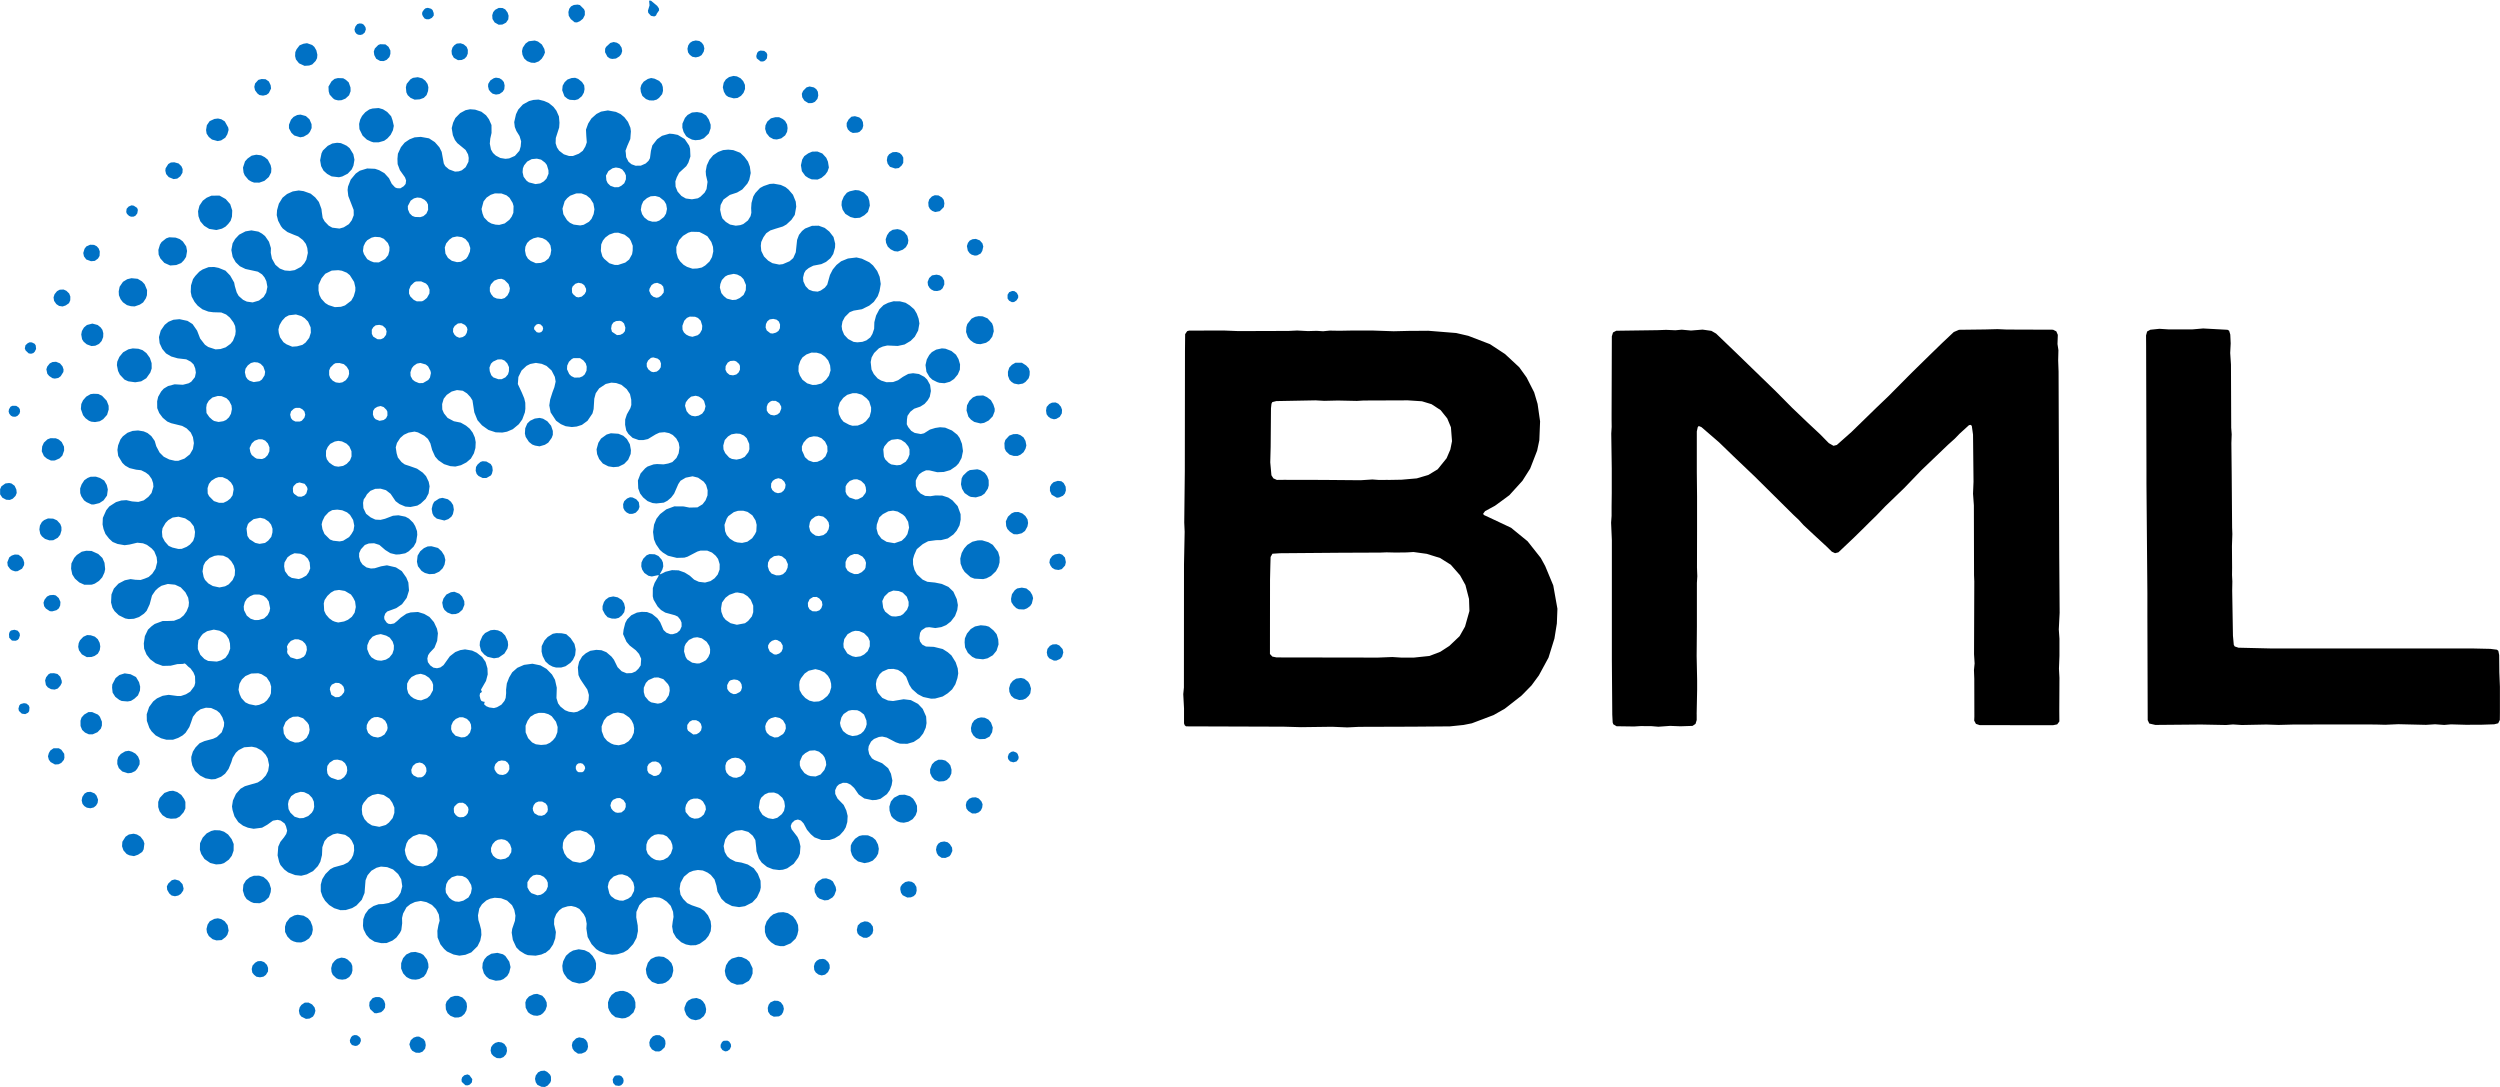
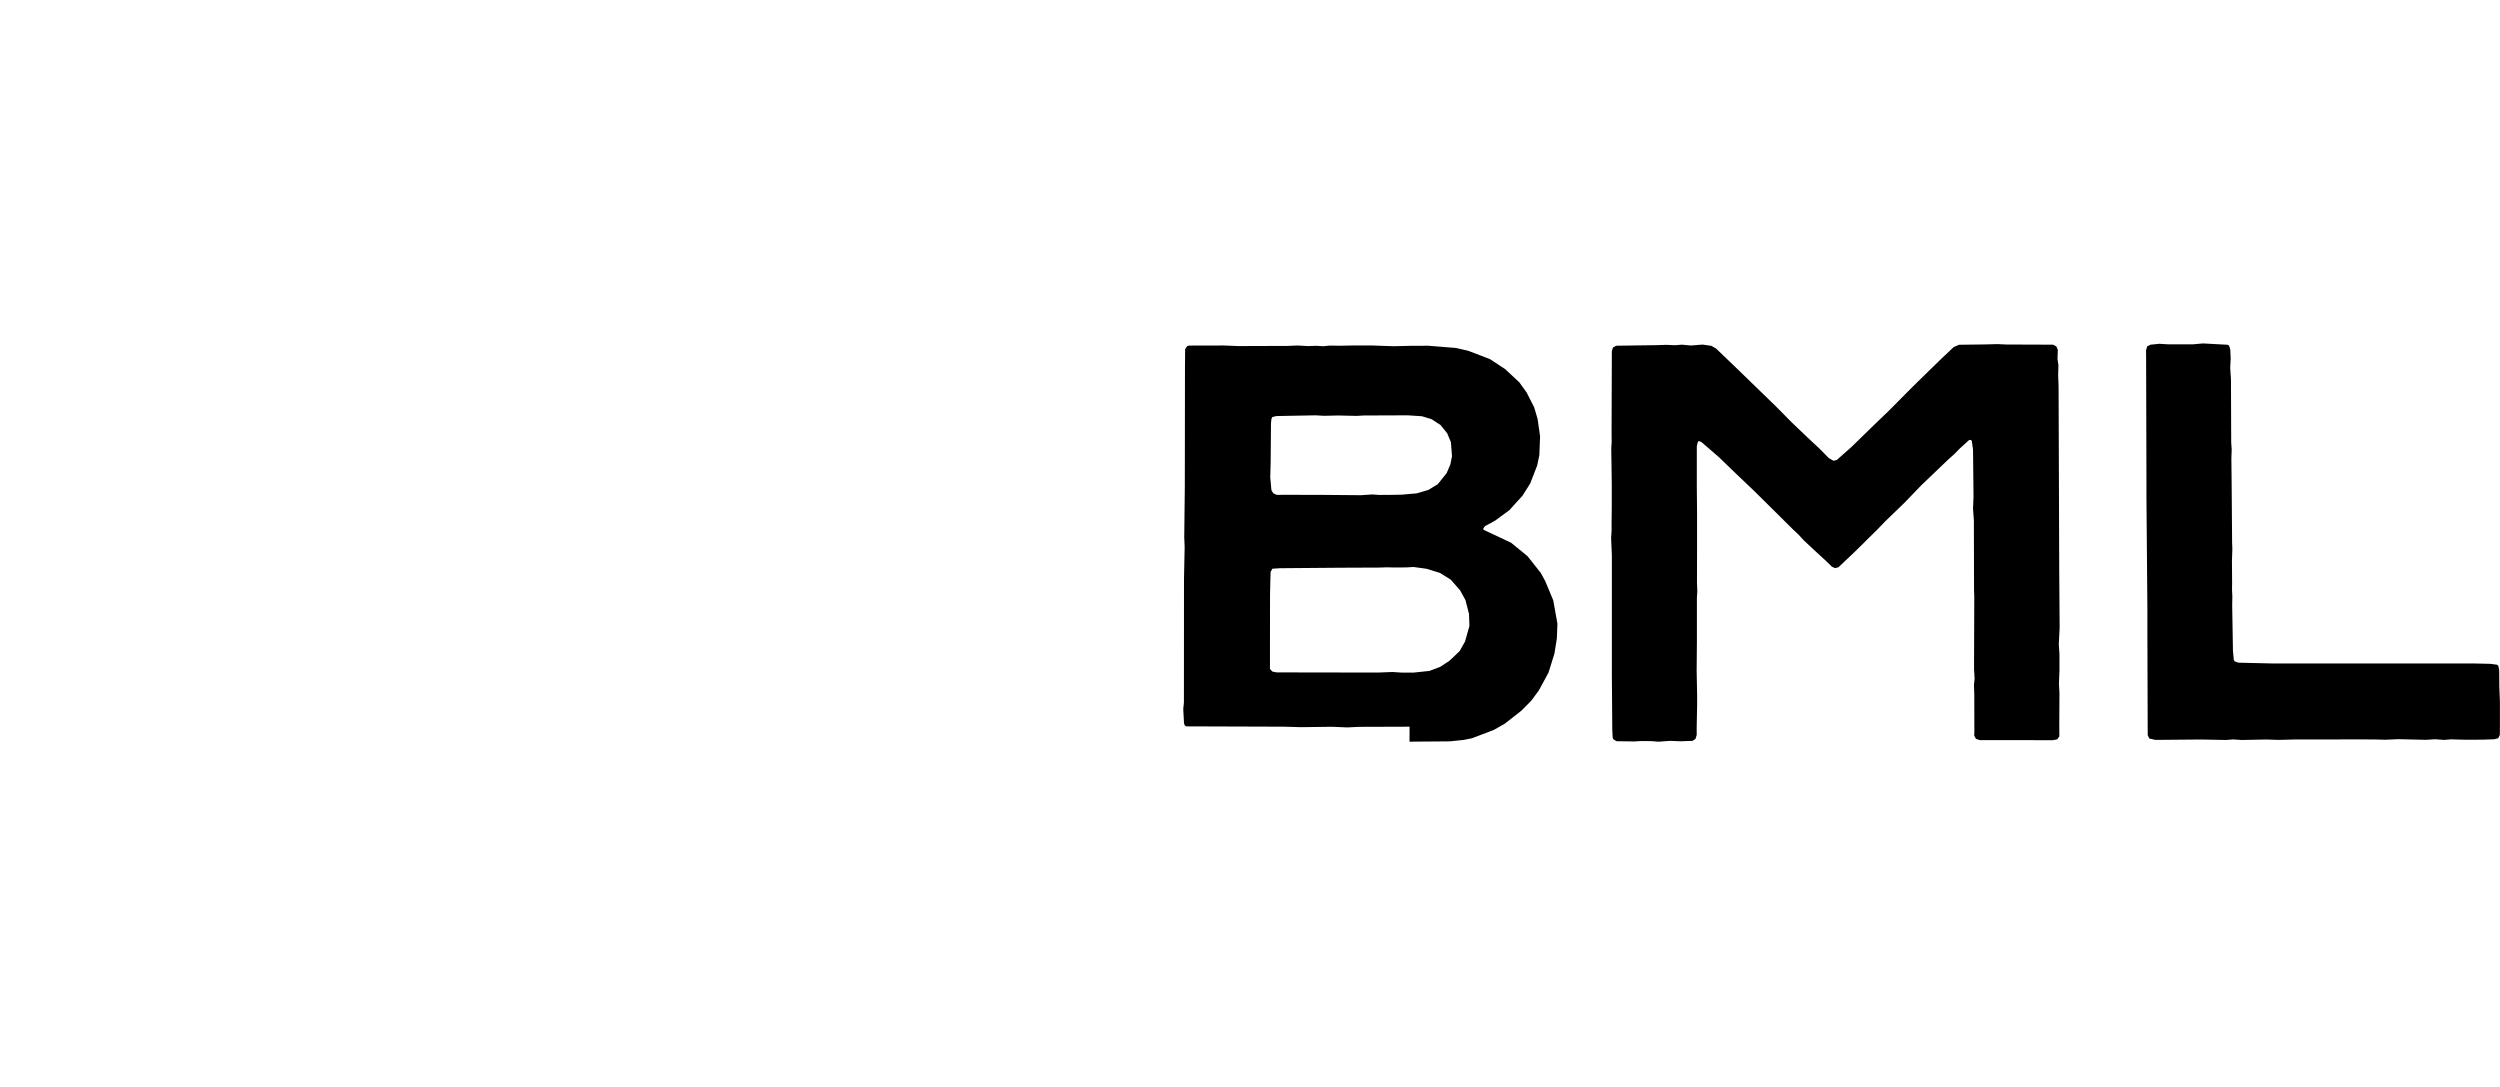
<svg xmlns="http://www.w3.org/2000/svg" width="92" height="40" data-name="svg">
  <g data-name="c">
-     <path d="m19.774 39.919-.059-.093-.027-.123.027-.123.086-.117.102-.051.137-.013.102.052.103.1.03.073.002.145-.029.073-.095.108-.103.051-.127-.008-.149-.073m2.79-.069-.018-.125.051-.103.059-.044.135-.007.074.029.068.085.017.086-.018.085-.073.08-.081.024-.133-.018-.08-.09m-5.572-.04-.01-.086.024-.081.078-.076.117-.032.073.03.105.144-.015.12-.076.08-.073.029-.088-.003-.133-.123m1.16-.955-.071-.081-.03-.12.02-.125.064-.09.086-.066.117-.035.125.02.096.056.081.122.015.135-.034.12-.098.105-.11.044-.135-.008-.127-.076m2.975-.186-.061-.091-.024-.12.03-.123.125-.128.113-.039.166.034.086.066.056.098.02.144-.027.11-.069.085-.142.061-.133.003-.14-.098m-5.958-.008-.063-.09-.044-.149.051-.149.106-.096.117-.039h.083l.164.091.061.091.022.132-.024.13-.093.11-.11.044-.139-.005-.132-.071m11.349-.128v-.091l.051-.103.059-.044.135-.007.069.034.061.093.01.086-.047.108-.09.064-.08.012-.102-.049-.068-.103m-2.527.078-.081-.123-.015-.132.037-.118.095-.108.11-.044.138.003.154.101.054.1.008.117-.029.125-.13.123-.071.032-.14-.003-.13-.073m-11.106-.253-.01-.086.046-.11.049-.052.078-.027.09.007.09.063.044.061.01.086-.047.108-.088.066-.078.01-.118-.035-.064-.09m12.47-.908-.098-.105-.071-.184v-.085l.071-.184.071-.081.133-.069.171-.024.15.051.083.069.081.122.039.166-.013.125-.071.133-.14.113-.159.039-.162-.035-.085-.051m-14.268-.047-.064-.088-.025-.13.029-.123.063-.09.122-.083.138-.003.135.069.091.112.03.12-.032.118-.056.096-.128.074-.132.012-.171-.085m11.557.02-.14-.113-.08-.123-.044-.108-.007-.196.051-.152.08-.123.145-.108.164-.04.123-.003.155.047.123.08.115.138.051.152.003.193-.071.183-.159.145-.142.063-.123.012-.245-.044m-6.068-.051-.105-.098-.063-.14-.01-.176.037-.115.147-.157.155-.049.13.002.147.057.102.102.054.098.015.138-.02.133-.071.132-.107.096-.115.037-.14.003-.157-.064m11.775-.029-.083-.12-.015-.139.034-.12.066-.086.142-.063.139.008.1.052.086.117.027.125-.03.122-.057.095-.093.059-.191.012-.123-.063m-8.836-.037-.086-.066-.086-.167-.012-.191.039-.113.095-.108.174-.081.127-.015.188.068.095.108.066.137.008.135-.052.152-.091.112-.088.064-.122.032-.137-.013-.117-.052m-5.898-.186-.032-.122.012-.138.113-.14.113-.039.145.002.1.054.068.085.037.117-.007.135-.061.093-.081.071-.167.039-.076-.002-.164-.154m13.279-.975-.128-.125-.068-.135-.03-.171.046-.203.098-.155.112-.091.238-.068.127.012.177.078.11.093.115.24v.193l-.056.147-.08.123-.227.128-.213.017-.221-.083m-2.902-.022-.15-.154-.057-.145-.022-.172.073-.23.112-.142.174-.08.12-.017.181.02.159.095.123.13.056.147.012.138-.051.205-.112.142-.118.085-.112.04-.177.015-.21-.078m-2.939-.002-.181-.123-.125-.179-.042-.11-.018-.176.032-.169.103-.201.133-.12.128-.074.208-.046.216.034.171.083.125.128.095.159.032.12-.005.194-.056.198-.102.152-.14.113-.145.057-.174.024-.255-.064m-3.054-.107-.112-.091-.086-.117-.057-.198.015-.179.063-.14.095-.108.159-.095.223-.032.203.052.09.063.145.21.046.2-.049.2-.074.128-.14.113-.108.044-.172.017-.238-.066m-2.954-.02-.098-.054-.12-.133-.074-.179.002-.194.069-.184.118-.135.171-.083.167-.013.198.054.095.057.133.171.047.157.007.135-.086.22-.086.117-.167.086-.13.024-.144-.01-.102-.034m-2.677-.01-.13-.123-.046-.106-.013-.14.042-.162.09-.113.085-.068.159-.046.13.02.1.052.128.125.044.11.005.169-.032.12-.085.118-.125.078-.133.02-.137-.017-.081-.037m-3.024-.12-.068-.085-.022-.132.029-.125.096-.107.098-.056.122-.007.113.04.102.102.042.112-.002.13-.078.127-.088.064-.13.025-.13-.022-.085-.068m20.67-.085-.057-.095-.013-.137.034-.12.069-.083.096-.056.137-.013.081.022.108.095.051.103.007.125-.064.14-.108.095-.125.029-.118-.032-.096-.073m-9.962-.727-.14.063-.211.042-.286-.019-.11-.042-.188-.117-.127-.127-.128-.277-.042-.264.017-.137.103-.303.018-.186-.042-.213-.083-.171-.183-.172-.22-.085-.235-.018-.169.034-.138.064-.162.142-.098.155-.049.253.015.172.049.154.052.201.01.193-.042.211-.1.205-.23.227-.216.088-.223.032-.213-.042-.243-.112-.107-.096-.135-.169-.103-.252-.008-.242.039-.215.044-.161-.029-.223-.103-.201-.15-.154-.201-.103-.211-.044-.213.039-.172.081-.14.113-.125.23-.039.164.005.194-.032.252-.051.102-.13.174-.144.11-.215.09-.194.005-.25-.054-.186-.118-.118-.135-.101-.203-.022-.13.012-.242.068-.186.128-.176.181-.123.188-.066.169-.007.208-.039.201-.103.133-.12.098-.155.061-.238-.039-.257-.113-.191-.186-.169-.218-.086-.228-.02-.162.042-.193.112-.139.166-.073.181-.012.14-.025.33-.103.252-.196.21-.159.095-.233.071-.194.005-.232-.073-.186-.118-.149-.155-.095-.159-.064-.189v-.247l.054-.2.117-.188.177-.177.132-.071.358-.098.167-.086.12-.133.068-.135.035-.167-.008-.191-.08-.174-.091-.112-.154-.1-.284-.054-.162.037-.194.11-.117.137-.08.225-.013.291-.061.243-.091.162-.174.181-.232.123-.205.051-.225-.024-.257-.098-.144-.11-.14-.164-.046-.107-.059-.247.024-.32.078-.176.135-.169.081-.122.034-.12-.042-.162-.049-.103-.147-.108-.115-.027-.171.03-.206.149-.194.11-.309.04-.211-.04-.179-.074-.174-.13-.142-.213-.071-.233-.02-.133.035-.22.112-.243.167-.188.161-.093.235-.069.237-.068.154-.1.145-.159.085-.169.034-.215-.051-.245-.073-.13-.147-.157-.198-.107-.167-.035-.282.022-.201.103-.105.098-.117.188-.047.155-.103.252-.128.176-.144.11-.216.088-.144.01-.216-.039-.201-.103-.186-.169-.1-.205-.034-.169-.003-.14.059-.196.098-.155.15-.154.176-.078.32-.086.138-.064.181-.174.08-.226.008-.133-.064-.191-.096-.157-.11-.093-.21-.095-.191-.01-.198.057-.147.107-.133.171-.064.189-.068.186-.14.215-.108.095-.162.091-.188.066-.243.002-.198-.054-.2-.105-.152-.152-.08-.123-.093-.262-.005-.242.088-.267.15-.205.14-.113.21-.095.22-.035.314.042.133.002.189-.064.157-.096.152-.203.032-.12-.007-.243-.059-.144-.106-.147-.086-.066-.076-.078-.049-.039-.074.018-.2.007-.245.059-.294.007-.26-.095-.203-.152-.133-.171-.088-.216-.012-.193.039-.267.115-.24.13-.123.117-.086.296-.11h.2l.213-.008.222-.085.138-.115.105-.149.073-.181.013-.14-.027-.177-.103-.201-.172-.183-.208-.096-.267-.027-.232.066-.122.081-.105.098-.123.181-.085.321-.113.242-.098.105-.181.123-.189.064-.191.012-.128-.024-.237-.118-.155-.149-.078-.125-.052-.194.015-.296.088-.216.171-.184.233-.122.211-.044.177.025.193.008.152-.051.144-.059.133-.12.12-.184.061-.243-.02-.183-.088-.216-.096-.107-.174-.13-.145-.057-.21-.022-.286.068-.181.024-.26-.046-.179-.074-.132-.122-.133-.171-.071-.183-.035-.167.01-.243.125-.281.113-.14.247-.159.193-.059.189-.013.208.047.23.018.2-.056.172-.132.115-.139.069-.233-.012-.132-.051-.152-.105-.149-.115-.088-.169-.085-.183-.02-.245-.059-.161-.093-.103-.1-.152-.253-.029-.222.025-.167.086-.218.088-.115.172-.132.188-.068.201-.017.206.034.142.061.14.113.125.179.057.196.123.232.152.152.203.102.208.047h.128l.225-.081.198-.157.112-.193.035-.218-.034-.22-.081-.172-.152-.152-.164-.09-.407-.1-.142-.061-.166-.139-.13-.174-.073-.181-.003-.25.037-.166.11-.194.096-.107.159-.095.242-.064.303.017.081-.02.133-.035.095-.057.135-.169.034-.167-.024-.155-.059-.145-.103-.1-.166-.088-.318-.037-.237-.068-.191-.113-.139-.166-.096-.208-.025-.227.066-.24.145-.21.14-.113.179-.074.227-.022.294.063.186.118.166.24.113.292.177.228.12.083.269.088.184-.013.191-.063.176-.128.091-.112.085-.22.015-.138L8.653 12l-.064-.138-.13-.174-.138-.115-.179-.074-.296-.008-.179-.024-.22-.085-.172-.132-.115-.139-.107-.198-.034-.169.01-.24.073-.232.085-.118.147-.157.122-.081.22-.086.203-.005.164.032.253.102.174.181.147.258.024.128.069.235.073.13.162.142.137.066.215.03.233-.069.171-.133.095-.159.044-.21-.039-.211-.066-.137-.091-.112-.154-.1-.458-.1-.205-.1-.155-.149-.11-.194-.049-.253.046-.247.093-.161.147-.157.233-.122.218-.037.26.046.13.073.113.09.145.21.071.233-.005.174.042.211.127.228.164.14.183.071.189.014.176-.027.233-.122.12-.133.074-.128.056-.25-.02-.181-.052-.15-.11-.144-.172-.132-.147-.056-.25-.105-.172-.132-.066-.086-.105-.2-.051-.205.012-.183.066-.238.135-.22.167-.137.21-.095.22-.035.177.024.262.093.167.137.135.169.095.26.013.112.032.215.073.13.149.155.13.073.265.034.159-.046.188-.117.108-.145.071-.183-.003-.196-.113-.292-.085-.22-.025-.221.015-.125.1-.257.184-.222.149-.105.272-.083.289.012.152.051.194.11.169.186.1.205.122.132.073.03.122.005.125-.078.069-.083.018-.128-.04-.113-.189-.267-.083-.222-.007-.196.017-.186.112-.243.137-.167.183-.122.183-.071.227-.018.303.054.215.14.166.189.085.169.078.429.054.098.137.117.223.083.137-.01.113-.039.14-.113.103-.201.01-.142-.024-.128-.09-.164-.306-.252-.088-.115-.076-.177-.042-.26.052-.203.083-.171.176-.179.198-.107.167-.035.188.015.228.076.172.132.107.147.093.211.002.292-.047.206-.017.188.042.213.074.128.105.098.167.088.188.03.137-.015.211-.093.166-.189.046-.157.017-.188-.059-.196-.117-.188-.057-.145-.022-.179.066-.291.083-.171.169-.186.228-.127.161-.042.188-.013.205.051.176.078.167.137.11.144.093.211.02.232-.012.176-.123.384-.007.193.049.154.081.122.172.132.193.063h.14l.22-.085.145-.108.095-.159.052-.152-.018-.233-.012-.233.081-.225.118-.186.188-.167.167-.086.252-.044.296.054.172.081.139.115.132.172.09.215.018.133-.022.282-.108.247-.069.186.012.081.013.155.086.167.11.093.149.054.196-.003.176-.078.105-.098.054-.098.035-.269.052-.201.177-.228.179-.125.277-.08.133.012.171.034.253.152.164.242.035.117.013.282-.076.23-.076.127-.264.243-.086.167-.052.15.008.194.073.181.142.162.161.093.225.03.218-.037.095-.057.154-.15.071-.132.037-.265-.057-.248-.01-.142.039-.215.096-.208.138-.166.183-.122.184-.069.188-.017.186.018.257.098.154.15.13.174.069.184.032.237-.054.252-.068.135-.188.218-.191.113-.267.088-.235.171-.105.2-.018.176.044.205.04.112.125.128.155.098.211.042.166-.02.112-.04.171-.133.096-.157.029-.125-.007-.174.013-.189.066-.238.076-.127.171-.184.132-.071.227-.078.144-.01.26.046.174.08.112.091.164.191.102.253.018.186-.054.303-.123.181-.184.171-.13.073-.272.083-.191.063-.15.103-.105.149-.08.174-.015.139.017.188.1.205.152.152.159.095.25.052.133-.017.248-.106.135-.118.093-.211.049-.458.069-.184.112-.142.112-.091.255-.1.245-.005.223.081.169.135.155.2.061.245-.005.142-.066.238-.1.154-.166.139-.172.081-.297.057-.167.086-.112.091-.056.096-.04.164.01.14.08.174.123.13.147.056.176.018.113-.04.15-.103.09-.113.1-.357.103-.201.137-.167.169-.135.252-.103.316-.039.198.046.274.132.137.117.152.203.091.213.04.265-.044.262-.066.188-.145.21-.167.137-.272.133-.304.051-.145.057-.177.177-.088.166-.03.174.018.135.074.179.147.157.2.105.137.017.186-.018.149-.054.144-.11.076-.127.064-.189.008-.245.063-.242.122-.233.152-.152.169-.085.198-.056.242.003.203.052.155.098.162.142.095.159.068.186.029.176-.046.26-.125.23-.152.152-.223.132-.25.054-.387-.017-.166.039-.14.063-.179.176-.091.162-.034.169.03.274.085.169.142.162.127.076.193.061.245-.005.186-.068.179-.125.196-.108.177-.025.215.029.2.105.103.1.108.196.03.225-.042.213-.074.128-.118.135-.155.098-.227.078-.142.112-.103.15-.02.132-.007.177.051.103.113.14.127.076.226.042.118-.027.218-.138.194-.059.177-.027.189.015.25.105.198.157.085.118.086.218.037.265-.052.253-.107.198-.098.105-.211.144-.237.068-.24.01-.289-.068-.123-.003-.14.063-.118.085-.076.127-.047.105.003.196.052.15.123.13.167.086.193.012.179-.027.252.002.228.074.152.102.193.213.108.297.003.2-.042.211-.107.198-.117.137-.208.147-.243.061-.189.003-.292.039-.198.107-.22.186-.093.211-.046.157.003.193.052.201.09.164.211.194.174.08.277.027.253.051.245.11.181.174.127.279.039.215-.022.181-.083.222-.154.201-.171.133-.179.074-.22.035-.225-.032-.128.013-.154.101-.056.096-.027.194.025.122.086.117.133.069.292.012.326.08.186.118.135.118.155.25.076.228.018.184-.03.172-.076.228-.118.186-.161.144-.186.118-.279.076-.147.005-.292-.063-.2-.105-.215-.191-.098-.155-.115-.291-.145-.159-.157-.096-.167-.037-.191.007-.211.093-.105.098-.108.196-.029.164.02.169.052.15.164.191.21.095.184.02.392-.066.265.032.265.14.172.183.125.281.015.242-.03.172-.095.21-.135.169-.213.142-.235.069-.272-.005-.152-.051-.333-.174-.166-.037-.122.015-.181.074-.108.095-.086.167-.017.13.035.166.1.154.091.061.286.12.222.184.102.203.052.25-.027.167-.069.184-.105.149-.235.171-.161.042-.139.008-.296-.061-.208-.147-.166-.24-.132-.122-.138-.064-.144-.005-.144.059-.078.074-.064.14.003.138.085.171.225.232.098.206.049.2-.013.225-.057.196-.076.127-.144.161-.189.115-.191.063-.292-.002-.258-.096-.137-.117-.14-.164-.123-.232-.098-.105-.113-.039-.117.032-.105.098-.042.107.029.117.22.287.063.14.046.205-.02.267-.059.144-.171.235-.24.166-.154.049-.14.013-.227-.029-.218-.086-.196-.159-.103-.15-.091-.264-.01-.142-.03-.274-.095-.159-.164-.14-.237-.068-.227.024-.172.081-.112.091-.101.152-.059.24.039.213.091.162.108.095.201.103.218.035.233.071.218.137.15.205.1.255.008.248-.027.125-.113.242-.171.184-.269.137-.218.035-.26-.04-.235-.12-.155-.149-.145-.26-.037-.216-.071-.233-.137-.167-.118-.085-.176-.078-.183-.018-.174.03-.145.057-.194.161-.125.23-.034.213.034.216.096.157.15.154.172.081.303.103.152.102.139.166.095.21.022.183-.018.186-.08.174-.113.14-.206.149-.149.054-.196.007-.169-.034-.172-.081-.186-.169-.112-.193-.037-.218.022-.179.03-.174-.017-.188-.086-.218-.147-.157-.154-.1-.107-.046-.183-.018-.265.04-.154.1-.147.157-.107.248-.005.198.054.303.008.203-.051.25-.125.23-.196.21-.159.095-.233.071-.186.015-.208-.027-.255-.1-.123-.08-.171-.184-.144-.262-.047-.308.012-.179-.039-.216-.068-.135-.161-.194-.133-.069-.164-.04-.132.012-.194.059-.117.086-.113.14-.073.181-.007.193.068.289-.024.232-.08.225-.123.181-.167.137m8.468-.297-.154-.1-.1-.103-.081-.122-.047-.155-.002-.198.064-.189.132-.172.112-.091.186-.068.186-.012.167.037.186.118.11.144.078.176.012.191-.037.166-.063.14-.181.174-.25.105h-.138l-.179-.04m-17.729-.135-.102-.051-.125-.128-.085-.169-.003-.193.046-.157.133-.171.167-.088.12-.024.218.035.161.093.093.11.071.183.015.132-.035.166-.102.152-.152.102-.142.047-.161-.005-.118-.034m-2.978-.081-.139-.115-.069-.133-.017-.127.04-.161.08-.123.166-.088.132-.022.125.029.125.078.11.144.037.205-.047.15-.066.086-.144.11-.191.012-.142-.044m23.799-.137-.068-.085-.024-.12.037-.164.103-.1.15-.052.118.015.096.057.085.118.015.138-.03.123-.1.103-.102.052-.128-.003-.154-.085M9.23 33.188l-.154-.1-.08-.123-.059-.194.02-.216.095-.159.142-.112.147-.056.193-.003.157.046.138.115.083.12.061.194-.012.13-.066.189-.157.147-.179.073-.22-.008-.11-.042m7.415-.063.105.047.14.013.162-.042.188-.117.091-.161.032-.172-.024-.128-.112-.193-.078-.074-.139-.064-.188-.013-.194.061-.133.12-.071.132-.027.177.013.14.12.184.113.09m5.988-.039.167.052.133.007.183-.073.117-.086.103-.201.01-.142-.037-.166-.103-.15-.113-.09-.193-.063-.128.01-.186.069-.13.123-.054.098-.034.164.061.245.059.093.145.108m7.523-.018-.083-.069-.086-.167-.014-.133.047-.157.091-.112.159-.095.138-.012.154.051.09.063.103.201.02.12-.068.184-.068.085-.159.095-.137.013-.189-.066m3.066-.125-.061-.091-.027-.127.008-.086.061-.093.115-.088.123-.027.118.02.093.061.076.127.01.137-.032.122-.074.078-.107.046-.133.007-.171-.085m-26.99-.069-.074-.13-.012-.127.051-.103.13-.123.115-.029.157.044.123.13.04.161-.017.078-.085.12-.093.059-.123.027-.123-.027-.09-.08m13.327-.008.225.081.125-.022.096-.056.103-.1.059-.144-.003-.145-.046-.107-.098-.105-.135-.068-.137-.013-.125.029-.11.093-.098.155v.189l.071.132.073.08m-4.267-1.023.095.024.184.017.164-.04.188-.117.112-.142.052-.1.027-.225-.054-.201-.078-.125-.127-.127-.167-.086-.26-.027-.222.08-.169.135-.073.13-.061.238.029.166.073.181.123.13.164.09m-7.551-.088-.21-.145-.12-.184-.049-.154.005-.242.098-.206.147-.157.166-.088.122-.03.196.007.154.049.15.103.132.172.074.179-.003.243-.066.188-.11.144-.177.127-.115.037-.177.012-.216-.054m23.837-.057-.14-.113-.08-.123-.047-.155.003-.193.047-.105.11-.144.15-.103.125-.027.2.003.176.078.108.095.086.167.03.157-.025.176-.073.13-.125.128-.142.061-.162.032-.242-.064m-10.497.002.27.049.201-.054.186-.118.085-.118.074-.181.008-.154-.057-.242-.086-.117-.167-.137-.232-.073-.176.013-.15.052-.144.11-.132.172-.037.115-.012.186.061.194.101.152.206.149m2.98-.09.095.04.138.015.13-.024.162-.091.112-.142.063-.188-.012-.128-.056-.149-.142-.162-.137-.066-.188-.017-.13.024-.127.076-.122.132-.052.15-.005.189.054.15.123.13.093.059m-5.831-.051.074.044.125.029.174-.03.125-.078.095-.159.008-.135-.052-.152-.091-.112-.096-.056-.13-.025-.132.02-.098.054-.096.107-.059.145.005.14.068.137.081.071m16.31-.068-.059-.093-.029-.125.024-.127.057-.095.091-.061.132-.022.125.03.081.069.08.125.012.125-.063.14-.046.056-.144.061-.14-.003-.122-.081M4.66 31.427l-.118-.135-.051-.15.012-.166.118-.186.122-.081.174-.029.123.029.127.076.11.144.037.112-.027.213-.054.098-.152.101-.15.052-.167-.029-.103-.049m9.029-1.051.269.051.238-.068.115-.088.138-.166.063-.191v-.193l-.074-.179-.105-.149-.216-.138-.21-.042-.205.044-.161.093-.161.194-.051.102-.015.138.018.186.08.174.12.133.155.098m19.323-.157-.145-.108-.069-.083-.061-.194-.007-.15.056-.188.115-.138.2-.105.194-.008.194.059.115.088.08.123.063.14.003.196-.052.15-.11.144-.159.095-.167.037-.138-.015-.11-.042m-4.83-.155.09.046.171.029.159-.044.169-.135.08-.123.034-.169-.025-.177-.069-.133-.162-.142-.15-.052-.193.007-.142.061-.132.122-.049.103-.039.262.037.115.1.154.123.08m-2.818-.022.073.046.118.035.137-.013.103-.049.106-.096.073-.183-.017-.13-.091-.162-.083-.069-.113-.039-.147.002-.117.035-.086.066-.076.127-.029.125.012.139.137.167m-19.234.051-.154-.1-.108-.145-.049-.154v-.189l.056-.147.172-.183.184-.069.135-.012.155.049.149.105.105.149.044.108v.24l-.064.139-.144.161-.133.069-.193.01-.155-.03m4.709-.044.183.056.139-.008.179-.074.132-.122.057-.095.03-.122-.013-.189-.063-.14-.123-.13-.174-.081-.127-.012-.198.057-.15.103-.091.162-.024.128.018.184.069.133.155.149m5.929-.064.074.061.078.025.137-.01.093-.059.064-.088.025-.128-.018-.085-.091-.112-.1-.054-.14.003-.068.034-.102.101-.024.078.01.142.061.091m2.9-.061.138.081.128.012.112-.042.096-.106.018-.085-.017-.133-.063-.09-.133-.071h-.132l-.107.047-.068.085-.037.115.012.086.051.102m15.962-.091-.066-.086-.022-.128.029-.125.096-.106.106-.046.135-.008.11.044.098.105.044.108-.015.122-.049.105-.081.071-.112.042-.13-.002-.144-.095m-13.063-.002.08.056.085.018.138-.015.112-.091.046-.108-.002-.13-.08-.125-.127-.076-.118.005-.142.063-.064.088-.032.12.035.112.069.085m-19.463-.176-.068-.085-.029-.125.024-.127.081-.122.096-.056.13-.01.145.059.071.081.056.149-.017.122-.057.096-.085.068-.123.03-.132-.022-.093-.059m31.288-.967-.096-.107-.064-.138-.003-.14.071-.184.101-.102.137-.068.135.002.122.03.112.091.068.085.044.161-.007.14-.064.138-.103.1-.108.044-.188.012-.155-.064m-22.201-.074.24.081.113-.02.12-.085.085-.118.03-.123-.013-.14-.069-.133-.112-.091-.166-.039-.135.012-.154.1-.083.12-.015.138.017.137.056.096.086.066m14.636-.085.149.073.127.012.154-.051.11-.093.068-.135.012-.135-.037-.117-.091-.112-.127-.076-.132-.022-.133.02-.13.073-.069.083-.034.12.003.137.037.115.095.108m-11.609-.002.147.073.142-.005.068-.035.074-.078.044-.11-.01-.122-.054-.1-.085-.069-.105-.03-.138.032-.11.093-.059.145.017.123.069.083m14.508-.007.103.032.184.013.183-.073.139-.166.068-.184-.013-.133-.051-.152-.063-.09-.139-.115-.154-.049-.189.013-.162.091-.108.095-.093.211v.142l.04.112.13.174.125.078m-5.858-.074.188.102.086-.005.108-.046.085-.118.019-.128-.042-.112-.071-.081-.11-.044-.135.008-.123.08-.054.1v.142l.051.103m-5.618-.044.057.061.069.034.125.013.113-.037.078-.074.049-.103-.007-.142-.056-.096-.086-.066-.137-.017-.123.03-.103.1-.04.113.005.086.056.098m-13.754-.02-.128-.125-.056-.149.002-.145.035-.117.093-.11.159-.095.132-.022.12.034.13.073.095.108.057.147-.003.138-.09.166-.071.081-.139.066-.13.015-.206-.066m16.69-.095.039.081.061.04h.138l.061-.04.046-.106-.019-.078-.069-.085-.081-.024-.088.012-.057.046-.032.071.002.083m-19.332-.255-.064-.088-.03-.12.032-.118.056-.096.12-.083h.189l.096.056.105.149.008.144-.022.08-.093.11-.101.051-.132.008-.164-.091m35.242-.105-.015-.085.039-.115.086-.068.078-.018.108.04.051.051.039.115-.01.078-.068.086-.118.032-.12-.034-.069-.083m-14.604-.573.096.039.174.024.206-.049.155-.098.118-.135.078-.177.013-.162-.027-.152-.066-.138-.09-.113-.211-.144-.206-.039-.169.029-.232.123-.113.14-.085.222.005.171.083.223.115.138.154.1m-2.779.024.196.025.188-.017.138-.064.11-.093.091-.112.071-.183.01-.191-.061-.194-.154-.201-.125-.078-.157-.046-.193-.003-.155.047-.157.096-.105.149-.073.181.002.245.091.213.147.157.135.068m-9.037-.123.177.061.138-.007.15-.054.14-.113.086-.167.024-.13-.027-.177-.059-.093-.152-.152-.188-.066-.189.01-.137.066-.132.122-.088.213.022.215.09.164.144.11m25.242-.11-.105-.098-.071-.132-.014-.137.04-.164.083-.12.125-.078.125-.029.137.013.135.068.093.11.066.183-.024.171-.093.161-.167.088-.196.008-.135-.044m-7.597-.093.179.076.13-.012.188-.118.061-.091.039-.115-.012-.139-.093-.161-.12-.083-.164-.037-.157.044-.093.059-.083.12-.037.117.012.135.046.106.105.098m-11.557.013.211.061.128-.012.098-.054.093-.11.046-.159-.012-.139-.047-.105-.1-.103-.145-.059-.122-.003-.142.063-.103.1-.063.14-.007.137.042.112.122.132m-3.115-.012.09.046.167.03.118-.035.125-.078.096-.157.018-.085-.02-.13-.069-.133-.113-.09-.155-.049-.138.008-.103.049-.102.102-.066.137-.007.137.054.15.105.098m17.483-.074.086.049.152.046.171-.024.14-.063.105-.098.073-.13.034-.12-.01-.14-.088-.216-.142-.112-.105-.047-.196-.008-.128.025-.181.123-.08.123-.052.203.025.128.085.169.112.091m-5.814-.101.193.14.12-.012.096-.057.071-.083.025-.122-.032-.12-.071-.081-.103-.051h-.142l-.1.054-.085.12-.003.139.03.073m-22.191.068-.105-.098-.059-.144-.002-.194.037-.115.095-.108.161-.095h.135l.213.093.073.08.074.181v.142l-.039.115-.123.13-.177.078h-.142l-.14-.064m-2.432-.796-.019-.085.032-.118.049-.052.122-.032.09.014.085.068.029.074-.012.138-.042.059-.103.051-.125-.017-.105-.1m20.77-.083.135-.169.056-.147.012-.189-.057-.198-.184-.272-.08-.123-.063-.14-.022-.281.046-.21.112-.193.135-.118.164-.09.22-.035.191.013.181.073.191.164.088.115.133.272.152.152.181.073.191-.008.142-.061.103-.1.083-.122.017-.243-.078-.177-.118-.135-.228-.177-.117-.137-.125-.282.02-.167.061-.243.071-.132.152-.152.206-.098.176-.027.196.007.184.069.196.159.105.149.122.284.105.098.147.057h.088l.155-.049.108-.095.063-.14-.003-.145-.046-.107-.091-.112-.103-.049-.358-.098-.157-.096-.125-.128-.15-.255-.029-.123.003-.301.064-.189.112-.193.049-.09h-.047l-.215.046-.125-.027-.15-.103-.08-.123-.034-.12.008-.142.064-.138.125-.128.108-.044.191.008.138.064.118.135.046.106.012.139-.034.12-.09.161.007.013.095-.042.101-.052.242-.061.243.008.225.08.188.117.159.145.174.08.228.027.201-.054.15-.103.115-.138.069-.184.003-.196-.059-.194-.086-.117-.137-.117-.179-.074h-.24l-.117.035-.367.191-.117.035-.277.008-.325-.08-.188-.117-.108-.095-.144-.211-.074-.179-.034-.272.037-.269.088-.216.133-.171.23-.176.296-.11.342.003.211.042.297-.007.189-.115.11-.144.071-.183.005-.189-.057-.198-.086-.117-.208-.147-.203-.051-.253.051-.191.113-.081.122-.154.353-.11.144-.137.117-.133.069-.275.03-.139-.015-.183-.071-.166-.138-.11-.144-.068-.186-.012-.292.098-.257.167-.188.086-.066.225-.08.128-.013.242.012.171-.032.15-.052.152-.152.081-.172.03-.213-.029-.171-.09-.164-.128-.125-.133-.069-.171-.034-.188.017-.138.064-.284.172-.167.037h-.169l-.227-.08-.157-.147-.078-.125-.042-.211.003-.193.063-.191.128-.227.035-.117-.003-.193-.046-.208-.122-.183-.196-.159-.189-.064-.179-.015-.206.049-.243.162-.125.179-.054.2-.024.382-.042.161-.184.272-.205.15-.193.061-.179.018-.225-.03-.177-.076-.177-.127-.201-.306-.049-.257.032-.216.086-.269.069-.184.047-.208-.029-.172-.12-.235-.186-.169-.177-.076-.216-.035-.208.04-.135.068-.183.172-.117.238-.02.26.145.311.09.215.039.164.003.218-.018.135-.096.258-.127.177-.222.184-.213.091-.171.032-.245-.008-.267-.088-.237-.169-.166-.189-.117-.289-.068-.44-.078-.125-.122-.132-.155-.098-.215-.025-.196.054-.181.123-.112.142-.057.196.005.198.061.142.135.169.231.123.253.051.194.11.138.115.108.145.078.176.032.172-.01.215-.056.198-.112.193-.164.14-.201.103-.206.049-.186-.015-.23-.074-.211-.144-.118-.135-.11-.245-.064-.24-.09-.164-.135-.118-.233-.122-.125-.029-.218.037-.174.08-.135.118-.12.184-.044.161.032.216.046.157.135.169.117.086.191.063.262.093.21.145.122.132.098.206.032.166-.037.262-.105.2-.183.172-.127.076-.253.051-.188-.015-.213-.091-.145-.108-.184-.272-.171-.133-.198-.056-.196.007-.179.074-.127.127-.054.098-.064.088-.024.13.012.193.098.206.169.135.172.081.191.01.164-.04.294-.112.201-.017.255.051.132.071.154.15.076.127.068.186.008.138-.042.264-.09.164-.181.174-.128.074-.215.04-.128.005-.205-.049-.188-.117-.218-.188-.193-.061-.194.008-.147.056-.145.159-.064.14-.002.137.044.161.081.122.147.107.164.04.14-.01.233-.071.215-.037.331.076.216.138.167.238.074.181.024.294-.085.272-.172.233-.211.144-.333.123-.074.078-.039.117.008.091.083.122.059.042.086.015.13-.025.113-.09.13-.123.21-.145.155-.047.27-.017.23.071.193.112.164.191.113.242.034.169-.027.277-.1.255-.172.183-.061.091-.029.125.02.13.085.118.118.085.132.022.125-.029.117-.086.232-.326.2-.155.183-.071.176-.027.26.044.172.081.198.157.125.179.069.235.01.223-.063.242-.184.32.022.061.015.022-.073.052-.015.09.03.127.037.066.069.024.052.008-.025.088.083.073.106.044.174.024.115-.032.161-.093.113-.14.044-.108.017-.176-.002-.128.027-.228.085-.22.113-.191.189-.166.247-.108.308-.042.296.061.225.13.2.206.11.194.066.291-.012.382.059.194.086.117.169.135.145.057.181.024.13-.024.208-.113m-12.289-.167.24.049.128-.022.179-.074.11-.093.105-.149.042-.11.008-.245-.046-.157-.12-.184-.188-.117-.12-.034-.262.01-.211.093-.13.123-.09.164-.034.218.042.162.063.14.145.159.137.066m14.802-.064.242.047.128-.025.155-.098.12-.184.035-.169-.012-.139-.051-.102-.171-.184-.191-.064-.145.005-.211.093-.098.105-.076.177v.159l.042.154.139.166.093.059m5.826-.063.162.04.189-.013.139-.064.167-.137.083-.12.059-.196-.005-.133-.042-.162-.074-.128-.127-.127-.172-.081-.164-.039-.248.059-.149.105-.132.172-.049.103-.017.135.013.193.09.164.122.132.155.098m-25.404-.032-.144-.11-.098-.155-.02-.183.007-.117.122-.235.14-.113.194-.061.216.032.201.103.113.191.04.162-.007.145-.074.179-.132.122-.125.078-.123.022-.218-.018-.093-.042m10.849-.049.133.052.13.017.223-.083.106-.096.108-.196.005-.198-.039-.113-.108-.145-.152-.101-.159-.046-.169.032-.167.086-.095.108-.068.135-.003.193.044.159.091.112.118.085m22.083-.01-.108-.095-.063-.14-.01-.137.047-.157.09-.113.123-.08.176-.025.125.029.142.112.057.095.046.154-.025.174-.059.093-.105.098-.106.046-.139.012-.191-.064m-25.122-.128.15.088.135-.007.093-.061.09-.115.013-.081-.032-.122-.071-.081-.096-.056-.127-.007-.137.066-.061.095-.013.081.056.2m14.63-.128.063.056.108.047.091-.008.135-.069.049-.052.035-.112-.017-.123-.056-.096-.091-.061-.13-.02-.125.029-.057.044-.069.135.003.139.061.093m-25.066-.15-.068-.085-.03-.169.037-.115.09-.113.068-.035.135-.003.125.029.103.1.054.15.002.078-.052.1-.096.107-.115.039-.132-.015-.12-.066m18.578-.764-.132-.071-.133-.12-.103-.201-.039-.164.005-.198.1-.205.12-.133.188-.117.128-.024.198.005.169.034.161.144.142.213.046.208-.022.208-.081.172-.093.11-.179.125-.157.046h-.196l-.12-.032m5.64-.238.088-.115.061-.142.005-.142-.029-.125-.1-.154-.177-.127-.167-.039-.135.017-.171.083-.117.137-.047.105-.017.181.057.198.057.095.184.12.174.03.095-.003.133-.057.105-.061m-18.324.027.325.024.159-.044.159-.095.105-.149.069-.184-.007-.193-.042-.161-.098-.155-.115-.088-.135-.068-.206-.039-.245.057-.155.098-.069.083-.098.155-.02.184v.137l.091.213.15.154.133.069m30.956-.095-.064-.088-.025-.128.024-.13.091-.112.1-.052.14-.008.107.046.12.133.027.123-.044.157-.071.081-.142.063h-.091l-.171-.085m-24.82.042.1.035.142.012.166-.039.127-.076.113-.14.051-.154.005-.149-.046-.147-.108-.145-.13-.073-.2-.056-.162.032-.14.063-.118.135-.074.179-.005.144.071.183.085.118.125.078m22.12-.03-.137-.066-.159-.145-.103-.201-.017-.188.01-.144.076-.177.139-.166.157-.096.211-.044.186.018.117.035.167.137.115.138.059.194.012.183-.074.232-.137.167-.193.112-.167.037-.262-.027m-25.222-.046.233.071.125-.027.133-.069.064-.088.046-.159-.012-.132-.051-.101-.103-.1-.147-.057-.13-.002-.145.059-.096.107-.049.103.018.113-.012.069.013.069.112.144m7.252-.018-.12-.083-.118-.135-.052-.203.01-.137.093-.211.096-.107.201-.103.139-.015.135.02.139.063.125.128.095.21.014.139-.024.128-.115.189-.211.144-.171.027-.235-.054m-14.932-.093-.105-.149-.029-.125.018-.135.047-.105.123-.13.14-.064.132.007.154.051.108.095.069.133.022.132-.018.135-.071.132-.12.083-.115.039-.172.005-.184-.103m28.267.025.09.046.125.027.177-.025.133-.069.132-.122.074-.179v-.189l-.061-.142-.152-.152-.177-.076-.144-.01-.122.032-.161.093-.123.181-.03.174.008.135.135.22.095.057m-2.947-.128.152.103.081.01.113-.04.083-.069.046-.108v-.118l-.073-.128-.13-.074-.078-.01-.115.039-.083.069-.057.096-.002.09.063.142m-27.99-.512-.008-.133.024-.08.049-.052.127-.027.12.034.068.085.015.085-.037.117-.047.054-.073.03-.137-.007-.1-.105m26.547-.534.23.057.299-.056.117-.086.137-.167.049-.154v-.24l-.09-.215-.12-.133-.155-.098-.213-.039-.073.005-.227.08-.144.11-.127.177-.035.216.01.122.069.186.091.112.181.123m-14.658-.096.095.04.123.03.216-.039.142-.061.144-.11.102-.152.044-.208-.027-.205-.068-.135-.083-.12-.223-.132-.216-.037-.171.025-.13.073-.13.123-.102.152-.029.123.015.269.064.138.117.137.117.086m-3.008-.068.154.051.144-.002.198-.057.132-.122.069-.133.024-.12-.051-.252-.083-.12-.115-.088-.155-.047-.193.003-.142.061-.115.088-.078.125-.04.164.01.133.102.203.14.113m13.137-.056-.096-.106-.088-.167v-.133l.051-.152.064-.088.118-.085.162-.032.164.034.155.098.078.125.037.161-.032.162-.086.117-.113.09-.122.032-.137-.005-.155-.049m10.382-.073.08.039.145.008.174-.03.095-.057.144-.161.057-.147.002-.144-.066-.189-.152-.152-.145-.057-.2-.018-.172.066-.154.15-.081.171.035.253.069.133.169.135m-16.276-.101-.108-.095-.052-.1-.03-.167.044-.15.107-.147.167-.086.128-.018.183.073.102.102.08.174.005.132-.074.181-.135.118-.112.04-.145.007-.157-.063m13.32-.12.112.074.144.005.112-.04.071-.081.039-.117-.02-.128-.093-.11-.098-.056-.132.003-.127.078-.066.138.007.133.052.1m-28.1-.024-.064-.088-.024-.128.039-.113.09-.113.102-.051.14-.01.083.02.107.096.063.142-.01.133-.049.103-.085.068-.161.044-.086-.008-.144-.095m35.711-.015-.103-.1-.08-.125-.012-.117.034-.171.105-.149.088-.064.169-.03.169.03.14.113.076.127.032.118-.047.198-.061.091-.117.086-.11.042-.191-.008-.093-.042m-29.574-.815.25.054.208-.042.132-.071.145-.159.078-.176.01-.193-.04-.162-.095-.159-.125-.128-.174-.08-.191-.013-.133.02-.177.076-.157.147-.069.133-.035.216.042.21.049.103.123.13.161.093m-4.908-.128-.162-.142-.098-.155-.044-.211.012-.193.102-.203.096-.107.183-.122.167-.035.194.008.245.11.155.149.076.177.024.232-.027.127-.08.174-.12.133-.154.1-.113.039-.269.003-.188-.085m32.944-.139-.147-.056-.215-.191-.08-.123-.071-.183-.012-.186.051-.205.09-.164.118-.135.188-.117.201-.049.154-.003.235.071.159.095.196.26.057.198-.003.191-.044.159-.09.164-.181.174-.167.086-.122.03-.318-.017m-25.122-.027.255.042.115-.037.162-.091.085-.118.059-.145-.02-.222-.066-.137-.13-.123-.144-.059-.218-.018-.142.063-.115.086-.112.193-.013.14.03.174.127.177.127.076m17.654-.161.172.066.135-.003.113-.04.105-.098.064-.14.012-.13-.078-.177-.14-.113-.12-.03-.171.024-.152.102-.069.133-.01.14.049.155.09.113m2.887-.047.157.064.138-.003.137-.068.105-.098.034-.068.018-.179-.039-.115-.09-.113-.166-.09-.14-.005-.149.056-.108.095-.061.142v.189l.073.13.09.063m-15.641.024-.125-.078-.133-.171-.037-.167.025-.223.095-.159.137-.117.14-.063.137-.007.242.064.132.122.098.155.04.164-.03.171-.068.135-.128.125-.174.08-.191.012-.159-.044M.372 20.939l-.086-.117-.017-.13.073-.183.088-.064.115-.039.133.007.118.085.061.091.035.118-.007.091-.074.13-.164.091-.09.007-.117-.039-.069-.049m38.352-.037-.064-.088-.042-.11.022-.127.085-.118.096-.056.162-.029.11.04.098.105.034.169-.029.123-.12.133-.122.032-.133-.02-.096-.056M6.346 20.15l.22.052.123-.005.181-.074.12-.083.118-.135.051-.152.018-.179-.047-.208-.133-.171-.184-.12-.245-.061-.216.032-.159.095-.1.103-.112.193-.02.133.015.189.088.166.142.162.14.063m2.964-.227.081.054.161.037.201-.034.118-.085.113-.14.042-.162.003-.135-.052-.152-.09-.113-.152-.102-.161-.037-.242.051-.171.133-.042.059-.047.154.032.27.08.123.125.078m23.322.019.284.049.267-.09.13-.123.081-.122.061-.238-.034-.215-.113-.191-.08-.073-.191-.113-.171-.034-.176.025-.2.105-.132.122-.091.264-.01.144.054.201.13.174.189.115m-5.611-.017.115.037.176.018.194-.044.177-.127.103-.15.049-.103.013-.24-.04-.162-.117-.188-.177-.127-.161-.044-.191.003-.154.049-.205.15-.059.093-.08.226.022.23.059.144.118.135.155.098m-14.763-.025.247.027.128-.024.22-.135.088-.115.074-.128.029-.176-.042-.21-.115-.189-.11-.093-.177-.076-.181-.024-.186.018-.13.073-.147.157-.083.171-.03.123.029.177.074.177.203.203.11.042m-10.599-.066-.112-.091-.061-.091-.032-.162.02-.145.073-.132.083-.069.142-.061.191.008.14.063.12.133.042.112.002.127-.047.157-.09.113-.166.09-.14.005-.166-.056m28.23-.208.132.09.122.017.164-.037.117-.086.074-.128.024-.13-.025-.13-.083-.118-.113-.09-.171-.034-.118.032-.145.108-.056.096-.03.167.04.161.069.083m7.286-.052-.098-.105-.044-.108-.013-.172.078-.172.132-.122.107-.046.147-.005.147.056.11.093.078.125.02.132-.024.128-.09.164-.118.085-.164.04-.133-.005-.133-.088m-21.098-.485-.11-.093-.051-.101-.027-.164.039-.162.052-.1.184-.12.122-.025.2.052.112.091.08.123.027.167-.034.164-.056.096-.113.09-.147.051-.277-.069m6.916-.291-.052-.1-.008-.14.04-.112.105-.098.11-.046.09.007.138.066.095.108.025.174-.04.108-.098.105-.112.042-.122.002-.101-.051-.069-.066M3.18 18.476l-.088-.064-.101-.152-.039-.115-.003-.169.054-.15.1-.154.12-.083.108-.044.194-.005.154.049.157.096.093.161.039.166-.03.225-.127.177-.154.1-.206.051-.085-.002-.186-.086m4.687-.039.191.064h.166l.139-.066.113-.09.083-.12.039-.216-.022-.128-.076-.127-.133-.12-.177-.076-.145-.002-.115.039-.155.098-.088.115-.049.154.005.194.051.102.176.179m-7.785-.125-.081-.122v-.189l.047-.105.147-.106.137-.017.086.017.117.086.064.139.013.125-.044.108-.101.102-.108.046-.133-.007-.144-.076m31.173-.007.228.076.088-.01.167-.086.11-.145.022-.078-.015-.137-.042-.11-.13-.123-.145-.057-.122.005-.147.057-.101.102-.052.098-.003.198.044.108.1.103m7.44-.105-.063-.14.002-.145.054-.1.078-.074.155-.049.132.015.086.066.071.132.01.137-.037.117-.071.081-.142.063-.083.01-.193-.112m-3.052.044-.15-.103-.095-.159-.039-.164.025-.215.051-.101.154-.15.096-.056.275-.03.122.032.154.1.086.117.056.147.003.196-.032.12-.122.183-.12.083-.2.056-.183-.018-.083-.035m-24.82-.076.14.098.125.007.11-.044.074-.078.044-.159-.02-.076-.086-.118-.191-.051-.117.034-.102.101-.024.078.007.145.039.063m17.598-.138.091.078.115.035.122-.025.085-.068.057-.096.018-.123-.044-.11-.105-.098-.118-.032-.117.034-.09.063-.057.096-.005.142.047.105m-10.807-.517-.073-.08-.037-.117.012-.138.059-.093.108-.095.078-.025.137.01.161.093.056.096.017.137-.03.123-.037.064-.162.093-.139.003-.149-.073m4.77-.358-.201-.103-.137-.167-.074-.179-.02-.177.066-.24.098-.155.206-.149.157-.047.277.018.179.074.133.12.11.194.039.216-.01.14-.091.213-.149.155-.205.1-.188.017-.191-.03m-10.154-.054.088.047.133.02.176-.029.13-.073.123-.13.057-.145-.003-.193-.078-.176-.102-.101-.169-.083-.135-.02-.13.024-.167.086-.091.112-.063.14-.003.196.032.12.085.118.117.086m20.567-.015.206.032.139-.015.188-.117.083-.12.057-.145v-.189l-.044-.108-.113-.14-.152-.102-.123-.03-.228.027-.127.076-.138.166-.04.11.024.269.049.103.127.127.095.057m-3.046-.149.176.063.144-.01.177-.076.128-.125.073-.181-.007-.193-.083-.171-.13-.123-.144-.059-.142-.012-.167.037-.091.061-.118.135-.061.142.003.145.064.138.044.108.133.12m-28.026-.064-.11-.093-.08-.176.015-.179.063-.14.132-.122.11-.042.196.003.108.044.11.093.085.171.005.14-.066.189-.101.102-.176.078-.14.003-.15-.071m25.105-.04.102.051.169.025.166-.035.135-.068.135-.169.039-.113-.007-.193-.093-.211-.105-.098-.14-.063-.144-.01-.174.03-.125.078-.12.133-.054.201.008.142.064.139.144.161m-17.459 0 .078.042.191.013.107-.042.101-.102.063-.14.003-.145-.059-.144-.098-.105-.107-.046-.132-.005-.15.054-.105.098-.081.171.029.155.049.103.112.091m27.774-.107-.13-.123-.047-.105-.01-.193.034-.118.145-.159.149-.054.144-.005.113.039.118.085.073.13.032.166-.03.12-.073.13-.112.091-.108.046h-.142l-.155-.049m-17.572-.377-.113-.09-.12-.184-.029-.123.012-.194.076-.177.103-.1.172-.081.179-.025.125.029.159.095.138.166.064.191v.142l-.042.112-.127.177-.125.078-.196.057-.167-.029-.11-.042m11.662-.727.128.04.196-.007.183-.071.117-.086.137-.167.054-.2.003-.14-.074-.232-.095-.108-.172-.132-.198-.056-.145.002-.196.059-.144.11-.13.174-.057.198.024.225.081.172.091.112.198.106m4.612-.1-.12-.083-.095-.108-.069-.23.018-.188.088-.167.128-.125.142-.061.238-.012.14.063.144.11.091.162.049.155-.003.095-.071.184-.15.154-.167.086-.132.022-.232-.057m-25.142-.14.059.074.102.052h.162l.074-.029.095-.11.032-.11-.029-.122-.074-.078-.1-.054h-.142l-.073.03-.105.098-.032.122.03.125m-2.902.061.073.046.164.037.174-.027.105-.047.105-.098.073-.13.034-.171-.015-.135-.086-.167-.101-.101-.179-.074-.137-.007-.198.057-.135.118-.074.128-.02.132.01.193.103.15.107.096m-4.545.032-.117-.086-.091-.112-.08-.227.015-.183.064-.138.118-.135.162-.093.115-.013.166.007.138.066.172.183.071.183.003.14-.059.196-.144.161-.127.076-.174.03-.139-.015-.096-.039m10.504-.11.057.061.145.057.152-.03.088-.064.051-.103-.003-.14-.034-.068-.102-.101-.113-.039-.12.029-.095.057-.061.093-.007.135.04.113m24.814-.037-.063-.088-.02-.135.022-.132.095-.108.102-.051.132-.008.105.049.093.11.04.113-.008.132-.076.127-.128.074-.085.015-.12-.034-.088-.064M.342 15.223l-.025-.076.013-.083.056-.096.068-.035.144.002.091.061.04.061.01.091-.025.08-.074.078-.073.03-.095-.003-.069-.034-.061-.074m25.015.015.093.059.13.022.13-.025.13-.073.085-.118.039-.155-.054-.194-.069-.083-.123-.08-.118-.029-.166.032-.11.093-.086.117-.029.125.057.198.091.112m2.916-.042.086.066.13.024.118-.035.085-.068.059-.147-.002-.078-.073-.132-.128-.076-.138-.003-.071.032-.08.073-.042.112v.138l.056.095m1.431-1.093.194.059.133-.003.203-.052.166-.139.107-.147.059-.196-.017-.181-.071-.183-.117-.137-.149-.105-.159-.044-.193-.003-.184.069-.145.108-.078.125-.064.189-.005.198.051.152.096.157.172.132m7.521-.051-.073-.08-.056-.147-.003-.145.049-.154.098-.105.128-.074h.24l.155.098.098.105.035.118-.005.133-.035.118-.118.135-.093.059-.167.03-.162-.032-.091-.061m-2.743.005-.169-.085-.105-.098-.113-.191-.035-.25.047-.205.09-.164.096-.106.161-.093.21-.046.13.012.221.085.167.137.093.161.057.196-.007.193-.076.177-.138.166-.152.102-.201.054-.186-.015-.09-.029m-19.212-.022.155.064.144-.005.193-.112.063-.09.035-.166-.017-.08-.088-.166-.085-.068-.198-.057-.127.024-.12.083-.068.085-.052.152.007.137.071.132.086.066m-3.019-.024.108.061.132.018.113-.02.125-.078.086-.117.035-.118-.01-.132-.076-.128-.107-.096-.162-.042-.14.005-.068.035-.127.127-.044.108v.166l.037.105.096.107m-3.137-.057.078.057.149.049.213-.032.09-.063.098-.155.02-.13-.066-.189-.1-.103-.103-.049-.133-.013-.122.032-.115.088-.083.12-.024.13.037.167.061.091m-4.387.078-.14-.063-.172-.183-.066-.137-.042-.213.013-.128.078-.177.137-.167.194-.11.162-.034.205.013.154.051.144.11.127.177.063.191.003.196-.051.152-.147.208-.189.115-.22.034-.252-.035m13.43-.145.188.068.123-.002.137-.068.093-.11.035-.117.002-.147-.063-.14-.1-.103-.108-.044-.145.003-.172.081-.076.076-.056.145.012.132.056.147.074.078M1.81 13.837l-.069-.083-.035-.164.034-.103.091-.113.101-.051.13-.01.145.059.093.11.039.115-.007.091-.098.157-.088.064-.128.024-.085-.015-.123-.081m19.213.003.115.056.191-.003.108-.044.081-.071.066-.137.007-.147-.034-.12-.09-.113-.122-.081h-.24l-.066.035-.103.1-.063.14-.007.133.08.176.076.076m5.724-.13.102.085.128.018.122-.032.081-.071.051-.103v-.142l-.032-.071-.107-.096-.078-.024-.14.012-.093.059-.076.127-.008.135.051.103m-2.89-.118.103.083.081.022.128-.022.086-.066.061-.093.008-.139-.04-.112-.083-.068-.162-.044-.085.018-.106.096-.049.105.003.118.054.1M.943 12.897l-.03-.073.024-.118.08-.074.069-.035.086.003.103.051.04.061.013.13-.051.103-.052.049-.081.024-.088-.013-.113-.107m9.605-.225.205.085.177-.013.2-.054.117-.086.132-.172.061-.193-.008-.194-.095-.21-.125-.128-.125-.078-.196-.057-.258.029-.132.071-.122.132-.093.161-.04.161.014.13.046.157.125.179.12.083m-7.362-.007-.11-.093-.059-.093-.03-.174.025-.128.074-.128.11-.093.2-.052.196.052.112.091.063.09.032.122-.005.142-.057.145-.096.107-.137.066-.142.012-.174-.064m32.635-.066-.117-.086-.091-.112-.066-.189.01-.177.035-.117.157-.198.135-.068.128-.024.145.007.179.074.169.186.04.112.022.176-.056.2-.108.145-.122.081-.205.051-.138-.012-.12-.049m-22.09-.22.157.098.125.003.105-.049.088-.115.02-.127-.039-.115-.107-.096-.123-.03-.135.018-.085.068-.057.095.002.149.049.102m2.993-.069.069.066.108.047.123-.025.093-.059.057-.095.027-.125-.02-.08-.068-.086-.137-.068-.128.013-.117.088-.056.096-.005.125.052.101m8.523-.005.112.057.123.027.196-.059.081-.071.073-.132.012-.142-.056-.188-.102-.102-.108-.044-.194-.005-.105.047-.098.105-.068.186.005.142.051.103.078.074m-2.724-.098.183.122.12-.01.102-.052.069-.083.018-.128-.049-.155-.078-.074-.078-.025-.137.01-.1.052-.061.091-.022.132.032.122m5.696-.051.133.103.086.01.12-.034.091-.061.054-.1.005-.137-.044-.11-.083-.069-.125-.029-.13.02-.085.068-.052.102-.013.125.042.112m-8.561-.046.096.11.085.018.081-.022.049-.054.022-.078-.022-.078-.08-.076-.083-.015-.073.029-.071.086-.005.08m-7.56-.887.228.074.223-.012.152-.051.23-.176.091-.162.057-.198.003-.123-.047-.206-.157-.248-.112-.091-.181-.073-.132-.02-.242.015-.238.117-.137.167-.11.245-.002.201.034.169.068.135.145.159.125.078m-7.42 0-.149-.105-.088-.115-.059-.144-.008-.142.034-.171.123-.181.157-.096.155-.037.228.022.159.095.098.105.09.216-.005.189-.039.113-.101.152-.122.081-.189.066-.139-.008-.145-.04m-2.599-.037-.083-.12-.02-.127.037-.117.091-.112.098-.054.142-.007.105.047.103.1.042.112-.003.137-.046.106-.12.083-.115.039-.13-.02-.102-.068m35.006-.208v-.135l.059-.095.11-.044.083.005.09.064.051.103-.003.08-.061.095-.093.061-.08.002-.1-.054-.056-.081m-21.852.051.113.056.193-.003.068-.034.112-.091.091-.164.005-.14-.059-.145-.073-.08-.176-.078-.191.002-.068.034-.128.125-.059.145-.002.14.047.107.127.127m11.523-.047.203.052.133-.01.139-.064.14-.113.08-.174.008-.191-.09-.215-.1-.103-.135-.068-.128-.024-.213.044-.1.052-.122.132-.056.147-.017.13.054.201.091.112.112.091m-8.584-.052.118.051.172.017.117-.035.105-.098.068-.135.02-.127-.049-.155-.152-.152-.11-.042-.122.012-.145.059-.12.133-.04.113v.142l.047.106.091.112m5.789-.093.091.078.115.037.08-.017.093-.061.09-.113.008-.095-.025-.128-.074-.078-.145-.059-.117.022-.093.063-.073.13-.013.081.064.14m-2.86-.013.108.095.083.019.123-.029.108-.095.052-.101v-.091l-.068-.135-.091-.063-.122-.024-.115.037-.102.101-.024.078.007.145.039.063m13.115-.237-.056-.096-.015-.12.057-.145.105-.098.167-.027.118.025.09.063.073.132.005.14-.063.142-.081.071-.12.03-.118-.007-.101-.052-.061-.057m-8.927-.774.203.068.177-.008.167-.035.127-.076.157-.147.091-.162.047-.208-.01-.166-.061-.181-.145-.21-.128-.074-.169-.085-.294-.007-.117.035-.189.115-.145.159-.103.252.005.211.054.193.08.123.127.127.127.076M6.045 9.671l-.144-.161-.063-.14-.01-.174L5.887 9l.059-.093.169-.135.112-.04.238.012.149.054.115.088.123.181.032.171-.037.216-.08.123-.1.103-.181.073-.223.017-.22-.098m16.379.015.194.061.125.003.269-.088.142-.112.108-.196.022-.132.003-.179-.071-.184-.059-.093-.172-.132-.233-.073-.142.005-.188.066-.145.108-.09.113-.061.142-.013.238.056.2.064.088.191.164m-2.88-.078.176.078.179-.01.15-.052.14-.113.069-.133.03-.174-.03-.174-.057-.095-.102-.102-.133-.069-.169-.035-.164.04-.132.071-.102.102-.064.139-.013.14.034.171.074.128.113.09m-5.898 0 .11.042.189.005.23-.127.113-.14.044-.159.003-.14-.057-.147-.149-.155-.142-.061-.188-.013-.123.03-.159.095-.069.083-.066.137-.022.176.037.117.12.184.128.074m2.988-.013.189.049.14-.013.193-.112.064-.088.078-.176.013-.133-.064-.191-.115-.138-.132-.071-.177-.025-.167.035-.118.085-.115.138-.051.149.024.223.093.161.145.108M3.175 9.55l-.086-.117-.025-.123.047-.155.066-.086.14-.063.144.005.1.052.071.081.04.11-.008.164-.057.096-.117.086-.14.013-.174-.064m32.501-.237-.063-.09-.032-.167.037-.115.066-.086.103-.051.125-.012.144.056.096.108.032.117-.037.161-.057.095-.133.071-.085.007-.118-.035-.078-.057m-2.902-.14-.105-.098-.063-.14-.015-.13.052-.15.083-.12.123-.08.176-.025.125.029.127.076.112.142.037.164-.017.122-.073.132-.112.091-.186.069-.128-.014-.137-.068m-25.075-.75-.188-.117-.14-.164-.068-.186-.015-.183.051-.205.122-.183.144-.11.177-.076.296-.002.228.127.166.189.074.232-.01.225-.049.154-.088.115-.101.101-.13.073-.205.051-.264-.042m13.41-.159.242.032.128-.024.194-.11.095-.108.078-.176.029-.176-.039-.216-.118-.186-.14-.113-.183-.071-.191.002-.221.083-.112.091-.091.112-.081.272.032.206.057.095.078.125.107.096.137.066m-3.022-.037.147.039.137.01.201-.054.171-.133.086-.117.061-.142.008-.245-.034-.118-.115-.189-.112-.091-.186-.068-.242-.002-.152.051-.152.102-.112.142-.074.279.034.161.056.147.149.155.128.074m5.762-.117.157.047.145-.002.112-.04.171-.133.076-.127.034-.169-.03-.172-.076-.127-.169-.135-.157-.042-.167.012-.137.066-.135.118-.063.14-.029.172.046.159.081.122.142.112m7.445-.127-.188-.117-.1-.154-.04-.164.01-.14.074-.179.113-.14.101-.051.208-.047.14.013.174.08.152.152.051.152.02.174-.071.235-.132.122-.162.091-.189.015-.162-.042m-16.119-.039.098.037.193.007.115-.037.11-.093.063-.14-.005-.194-.051-.101-.078-.074-.133-.069-.133-.014-.122.032-.12.083-.105.2.005.122.061.144.103.1M4.672 7.871l-.027-.068.015-.12.073-.081.106-.046.083.013.123.081.029.074-.022.128-.066.086-.069.034-.095.003-.073-.03-.078-.076m29.552-.176-.052-.1-.01-.14.035-.118.098-.105.108-.046.135.008.127.076.066.086.024.13-.019.135-.152.152-.167.032-.11-.042-.083-.069m-11.755-.853.15.052.145-.003.101-.051.11-.093.059-.144.002-.142-.046-.108-.09-.113-.102-.051-.132-.022-.125.029-.15.103-.09.166.015.172.047.105.103.1m-3-.127.122.03.118.032.179-.025.128-.074.1-.103.074-.179-.003-.128-.059-.194-.066-.086-.144-.11-.157-.037-.191.018-.166.09-.113.14-.044.108-.012.142.037.167.108.145.088.064M9.24 6.677l-.095-.057-.139-.166-.044-.108-.02-.179.074-.227.096-.107.149-.105.169-.035.179.022.133.069.112.091.105.2.027.125-.008.144-.085.169-.162.142-.188.066-.194-.002-.11-.042m20.521-.122-.123-.08-.128-.176-.035-.218.046-.208.076-.127.149-.105.142-.061.194-.005.181.073.145.159.061.142.035.215-.052.15-.085.118-.138.115-.142.061-.218-.008-.106-.046M6.207 6.515l-.093-.11-.03-.123.01-.088.098-.157.096-.057.125-.008.159.044.103.1.047.107-.008.135-.076.127-.115.088-.135.018-.181-.074M12.2 6.49l-.162-.091-.133-.12-.088-.166-.037-.216.051-.253.049-.103.181-.174.167-.086.177-.027.14.013.21.095.112.091.135.22.042.205-.037.216-.063.14-.147.157-.201.103-.123.029-.272-.032m20.549-.352-.086-.117-.029-.125.022-.132.063-.09.128-.074.142-.008.117.037.08.073.054.098-.002.191-.056.096-.107.096-.133.018-.193-.064m-19.11-.935-.139-.064-.157-.147-.117-.238-.012-.194.04-.162.069-.133.118-.135.15-.103.118-.034.225-.017.159.046.155.098.145.159.052.15.046.203-.032.162-.085.169-.12.133-.118.085-.198.056h-.2l-.103-.032m-5.841-.074-.112-.091-.08-.123-.02-.133.029-.176.103-.15.174-.08.133-.017.125.029.125.078.127.228.013.086-.046.159-.076.127-.154.1-.128.024-.215-.059m17.549-.056-.09-.063-.096-.157-.046-.159.003-.147.093-.211.095-.108.162-.091.188-.017.174.03.159.095.102.152.066.189-.002.133-.066.189-.181.174-.144.059-.171.015-.123-.022-.123-.063m2.975-.034-.113-.14-.047-.157.012-.13.066-.138.133-.12.162-.042h.142l.137.068.083.069.073.13.018.135-.018.135-.071.132-.144.11-.164.04-.125-.013-.144-.078m-17.488-.056-.105-.098-.09-.166V4.59l.073-.183.096-.106.135-.069.122-.015.196.054.133.12.076.177.003.145-.063.14-.069.083-.161.093-.127.024-.221-.068M31.2 4.759l-.042-.112v-.12l.071-.132.103-.1.13-.02.159.046.083.069.051.102.013.137-.035.118-.1.103-.073.029-.176.014-.1-.049-.085-.085M29.6 3.704l-.078-.125-.015-.127.046-.107.125-.128.115-.035.159.035.088.064.057.095.015.138-.03.123-.093.11-.107.046-.137.003-.145-.093m-5.826-.056-.135-.118-.056-.147-.015-.139.034-.12.085-.118.154-.1.12-.034.127.024.171.083.095.108.037.115.008.142-.032.122-.115.138-.088.064-.12.032-.147-.005-.122-.047M12.25 3.612l-.12-.133-.034-.118-.008-.174.112-.193.112-.091.122-.03.196.007.096.056.107.096.066.188.003.137-.056.149-.132.122-.145.059-.127.007-.122-.03-.069-.049m8.633.02-.112-.091-.083-.223.017-.167.073-.13.105-.098.15-.054.132-.01.112.042.14.113.08.123.014.14-.025.128-.073.13-.138.115-.12.032-.189-.013-.081-.037M15.108 3.6l-.105-.098-.049-.103-.018-.186.029-.125.137-.167.096-.056.177-.024.162.042.115.088.083.12.03.123-.013.137-.054.149-.102.102-.149.054-.188.012-.152-.068m11.696-.034-.09-.063-.074-.128-.039-.162.032-.169.08-.123.118-.085.162-.042.127.017.133.069.098.105.064.14.003.15-.056.144-.093.11-.127.076-.139.015-.201-.054m-17.33-.128-.086-.117-.027-.123.029-.125.12-.133.122-.032.145.008.12.083.066.139.015.12-.083.169-.086.064-.127.029-.132-.022-.076-.059m8.586-.051-.068-.085-.029-.125.007-.091.078-.127.123-.08.081-.022.13.02.093.059.069.083.029.125-.013.14-.059.093-.12.083-.127.02-.122-.032-.073-.063m-7.055-1.058-.112-.142-.03-.123.008-.145.047-.105.11-.144.144-.059.13-.02.189.066.081.071.074.128.037.162-.012.125-.052.102-.125.128-.112.04-.172.012L11 2.328m8.396-.081-.106-.096-.064-.138-.017-.133.029-.125.102-.152.118-.085.222-.027.117.037.144.11.09.164.024.127-.042.108-.078.125-.107.096-.149.056-.135-.008-.145-.057m8.449-.1-.018-.085.034-.12.047-.054.074-.029.138.012.085.068.029.074-.015.135-.071.081-.071.032-.09-.002-.142-.113m-14.006.012-.069-.133-.018-.13.039-.113.125-.128.073-.029.193.007.113.09.068.137v.122l-.037.117-.101.102-.108.046-.133-.005-.142-.08m2.856-.034-.073-.132-.012-.127.034-.12.068-.085.091-.061.138-.012.115.039.11.093.044.11-.003.14-.044.108-.074.078-.105.047-.137.007-.152-.086m5.652-.04-.088-.167.003-.128.035-.068.157-.145.122-.034.117.025.095.059.08.123.022.125-.035.115-.069.083-.125.078-.139.015-.085-.018-.09-.063m3.029-.071-.063-.09-.022-.132.029-.125.061-.091.091-.061.125-.029.133.02.09.063.064.088.03.123-.024.118-.078.127-.095.057-.12.027-.127-.024-.096-.073m-12.318-.848-.019-.083.037-.113.069-.085.081-.024.091.008.064.039.063.091.015.081-.039.113-.081.071-.083.022-.088-.012-.063-.04-.049-.069m5.141-.342-.078-.125-.01-.137.037-.117.069-.083.133-.071.14.003.101.051.086.117.037.117-.012.135-.083.12-.133.069-.137.007-.152-.086m2.806-.118-.076-.127-.013-.137.032-.122.066-.086.101-.051.139-.015.085.018.152.152.03.073v.142l-.069.135-.112.091-.108.046-.086-.005-.14-.115M15.559.592l-.027-.074.01-.076.063-.091.056-.046.083-.017.12.034.054.047.042.112.002.09-.068.086-.103.051L15.7.71l-.076-.029-.064-.088m8.297-.118-.013-.081.059-.196-.015-.159.017-.022.057.013.223.186.063.093.007.073-.083.118-.03.071-.066.035-.12-.024-.098-.108" style="fill:#0071c5" />
-     <path d="m51.872 26.742-1.862.006-.432.021-.557-.024-1.146.015-.628-.018-3.602-.012-.049-.043-.024-.067v-.551l-.028-.524.024-.245.003-4.53.024-1.201-.015-.34.003-.254.018-1.636.006-4.414.006-.628.074-.11.071-.021 1.283-.003.53.021.928-.003.919-.003.319-.015.395.021.322-.009.236.015.245-.024.355.006.499-.009h.705l.793.027.634-.015h.239l.398-.003 1.029.083.447.104.797.306.554.364.524.487.269.374.279.548.126.426.092.643-.028.695-.08.38-.257.662-.285.45-.481.53-.53.389-.362.196-.071.092.021.049.193.089.812.383.607.496.487.616.162.297.297.714.153.858-.021.542-.089.554-.218.702-.355.655-.273.371-.364.371-.619.484-.41.233-.8.303-.306.061-.502.052-1.486.012m10.568-.459v.214l-.043.141-.11.074-.441.015-.386-.015-.432.031-.251-.021-.395-.003-.248.015-.643-.009-.119-.071-.024-.067-.015-.288-.015-2.006v-4.411l-.028-.646.018-.251v-.349l.006-.496v-.895l-.018-1.293.015-.242-.003-.261v-.233l.009-2.84.043-.141.119-.064 1.513-.021.322-.012.34.015.236-.021.34.031.426-.034.325.046.174.101.75.72 1.446 1.403.594.6.564.539.475.444.319.325.172.098.122-.031.539-.478.931-.907.423-.404.732-.738.184-.184.603-.591.466-.453.426-.401.193-.083.956-.012.462-.012.331.015 1.709.006.122.061.055.129-.012.337.034.224-.009.377.015.414.009 2.503.015 4.276.015 2.095-.031.613.024.343v.631l-.018.472.018.337-.006 1.207.003.398-.08.107-.153.031-2.699-.003-.138-.046-.064-.119.006-.147-.003-1.391-.012-.322.024-.245-.021-.34.009-2.677-.009-.23-.006-2.57-.031-.429.018-.444-.018-1.731-.046-.325-.046-.034-.058.012-.343.312-.181.187-.242.217-.986.943-.631.655-.702.677-.316.328-.279.273-.184.184-.371.364-.57.539-.122.031-.119-.055-.187-.184-.478-.441-.38-.355-.175-.193-.19-.178-1.431-1.418-.753-.717-.56-.542-.646-.557-.098-.04-.037.043-.034.156v1.498l.009.9v1.259l-.003 1.351.012.322-.015.248v1.605l-.009 1.081.018.9v.343l-.018.9m28.291.389-.533-.015-.248.021-.337-.024-.334.021-1.017-.024-.484.021-.331-.009-.401-.003h-.539l-2.092.003-.56.015-.447-.015-.904.018-.328-.021-.254.021-.922-.018-1.679.015-.224-.052-.058-.126-.012-3.875v-.796l-.034-4.043v-.539l-.012-4.506-.003-.398.04-.144.119-.064.331-.034.331.021h.888l.392-.034.898.049.058.034.043.141.015.325-.018.352.028.426.009 2.325.018.245-.012.322.012 1.152.015 1.954.009.239-.015.444.006.805-.003.261.012.236-.006.337.028 1.66.031.337.034.058.138.046 1.198.028h7.416l.655.015.245.031.049.043.031.153.006.637.021.53v.95l-.003.273-.061.122-.147.037-.447.015-.61.003m-39.165-2.472h.459l.582-.061.398-.153.334-.217.377-.359.199-.352.162-.573-.015-.444-.132-.512-.196-.355-.343-.392-.395-.248-.49-.153-.487-.067-.251.015-.254.003h-.233l-.254-.006-.23.009-1.467.006-2.221.018-.282.018-.067.119-.009.309-.012.527-.003 2.735.089.095.153.031 3.731.006.53-.021.328.021m-.496-6.537.509-.009.56-.049.426-.126.343-.208.328-.407.138-.322.061-.306-.04-.512-.135-.325-.245-.306-.334-.218-.352-.107-.518-.034-1.629.006-.248.015-.698-.015-.502.012-.322-.018-1.443.027-.147.037-.031.061-.018.166-.012 1.421-.015.57.043.475.071.113.129.058.26-.003 1.428.003 1.391.012.435-.028.248.018.322-.003" />
+     <path d="m51.872 26.742-1.862.006-.432.021-.557-.024-1.146.015-.628-.018-3.602-.012-.049-.043-.024-.067l-.028-.524.024-.245.003-4.53.024-1.201-.015-.34.003-.254.018-1.636.006-4.414.006-.628.074-.11.071-.021 1.283-.003.53.021.928-.003.919-.003.319-.015.395.021.322-.009.236.015.245-.024.355.006.499-.009h.705l.793.027.634-.015h.239l.398-.003 1.029.083.447.104.797.306.554.364.524.487.269.374.279.548.126.426.092.643-.028.695-.08.38-.257.662-.285.45-.481.53-.53.389-.362.196-.071.092.021.049.193.089.812.383.607.496.487.616.162.297.297.714.153.858-.021.542-.089.554-.218.702-.355.655-.273.371-.364.371-.619.484-.41.233-.8.303-.306.061-.502.052-1.486.012m10.568-.459v.214l-.043.141-.11.074-.441.015-.386-.015-.432.031-.251-.021-.395-.003-.248.015-.643-.009-.119-.071-.024-.067-.015-.288-.015-2.006v-4.411l-.028-.646.018-.251v-.349l.006-.496v-.895l-.018-1.293.015-.242-.003-.261v-.233l.009-2.84.043-.141.119-.064 1.513-.021.322-.012.34.015.236-.021.34.031.426-.034.325.046.174.101.75.72 1.446 1.403.594.6.564.539.475.444.319.325.172.098.122-.031.539-.478.931-.907.423-.404.732-.738.184-.184.603-.591.466-.453.426-.401.193-.083.956-.012.462-.012.331.015 1.709.006.122.061.055.129-.012.337.034.224-.009.377.015.414.009 2.503.015 4.276.015 2.095-.031.613.024.343v.631l-.018.472.018.337-.006 1.207.003.398-.08.107-.153.031-2.699-.003-.138-.046-.064-.119.006-.147-.003-1.391-.012-.322.024-.245-.021-.34.009-2.677-.009-.23-.006-2.57-.031-.429.018-.444-.018-1.731-.046-.325-.046-.034-.058.012-.343.312-.181.187-.242.217-.986.943-.631.655-.702.677-.316.328-.279.273-.184.184-.371.364-.57.539-.122.031-.119-.055-.187-.184-.478-.441-.38-.355-.175-.193-.19-.178-1.431-1.418-.753-.717-.56-.542-.646-.557-.098-.04-.037.043-.034.156v1.498l.009.9v1.259l-.003 1.351.012.322-.015.248v1.605l-.009 1.081.018.9v.343l-.018.9m28.291.389-.533-.015-.248.021-.337-.024-.334.021-1.017-.024-.484.021-.331-.009-.401-.003h-.539l-2.092.003-.56.015-.447-.015-.904.018-.328-.021-.254.021-.922-.018-1.679.015-.224-.052-.058-.126-.012-3.875v-.796l-.034-4.043v-.539l-.012-4.506-.003-.398.04-.144.119-.064.331-.034.331.021h.888l.392-.034.898.049.058.034.043.141.015.325-.018.352.028.426.009 2.325.018.245-.012.322.012 1.152.015 1.954.009.239-.015.444.006.805-.003.261.012.236-.006.337.028 1.66.031.337.034.058.138.046 1.198.028h7.416l.655.015.245.031.049.043.031.153.006.637.021.53v.95l-.003.273-.061.122-.147.037-.447.015-.61.003m-39.165-2.472h.459l.582-.061.398-.153.334-.217.377-.359.199-.352.162-.573-.015-.444-.132-.512-.196-.355-.343-.392-.395-.248-.49-.153-.487-.067-.251.015-.254.003h-.233l-.254-.006-.23.009-1.467.006-2.221.018-.282.018-.067.119-.009.309-.012.527-.003 2.735.089.095.153.031 3.731.006.53-.021.328.021m-.496-6.537.509-.009.56-.049.426-.126.343-.208.328-.407.138-.322.061-.306-.04-.512-.135-.325-.245-.306-.334-.218-.352-.107-.518-.034-1.629.006-.248.015-.698-.015-.502.012-.322-.018-1.443.027-.147.037-.031.061-.018.166-.012 1.421-.015.57.043.475.071.113.129.058.26-.003 1.428.003 1.391.012.435-.028.248.018.322-.003" />
  </g>
</svg>